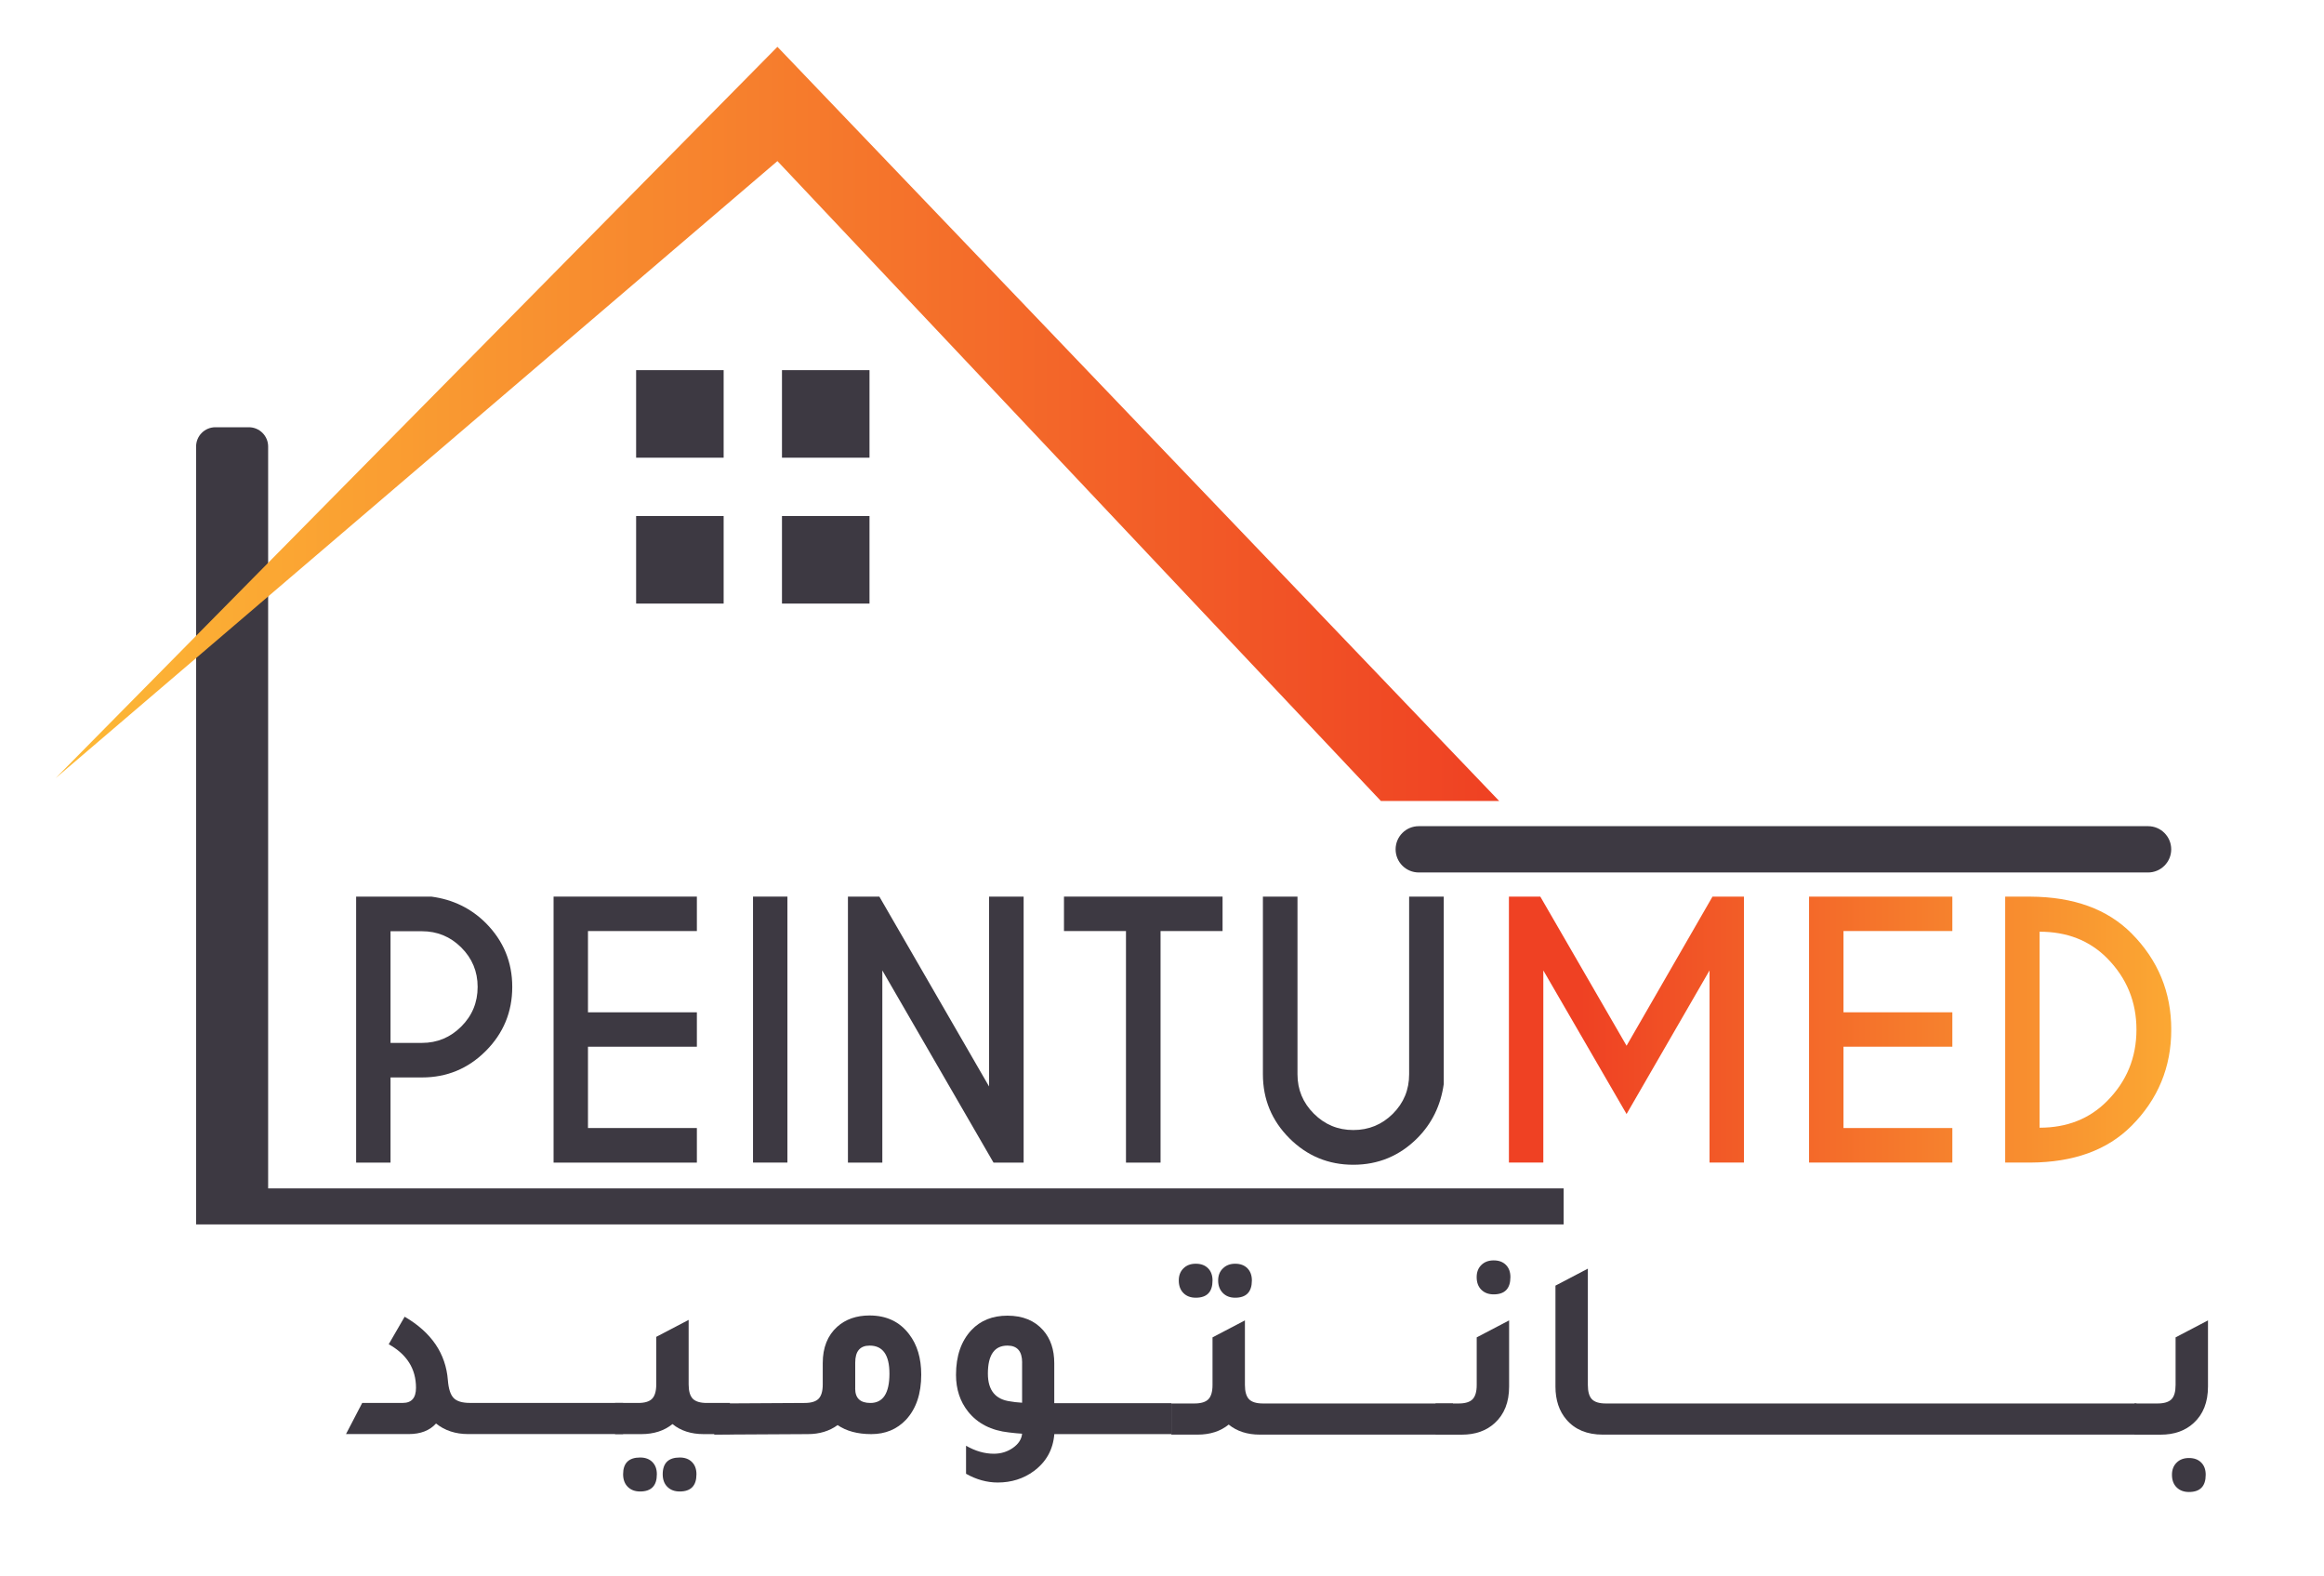
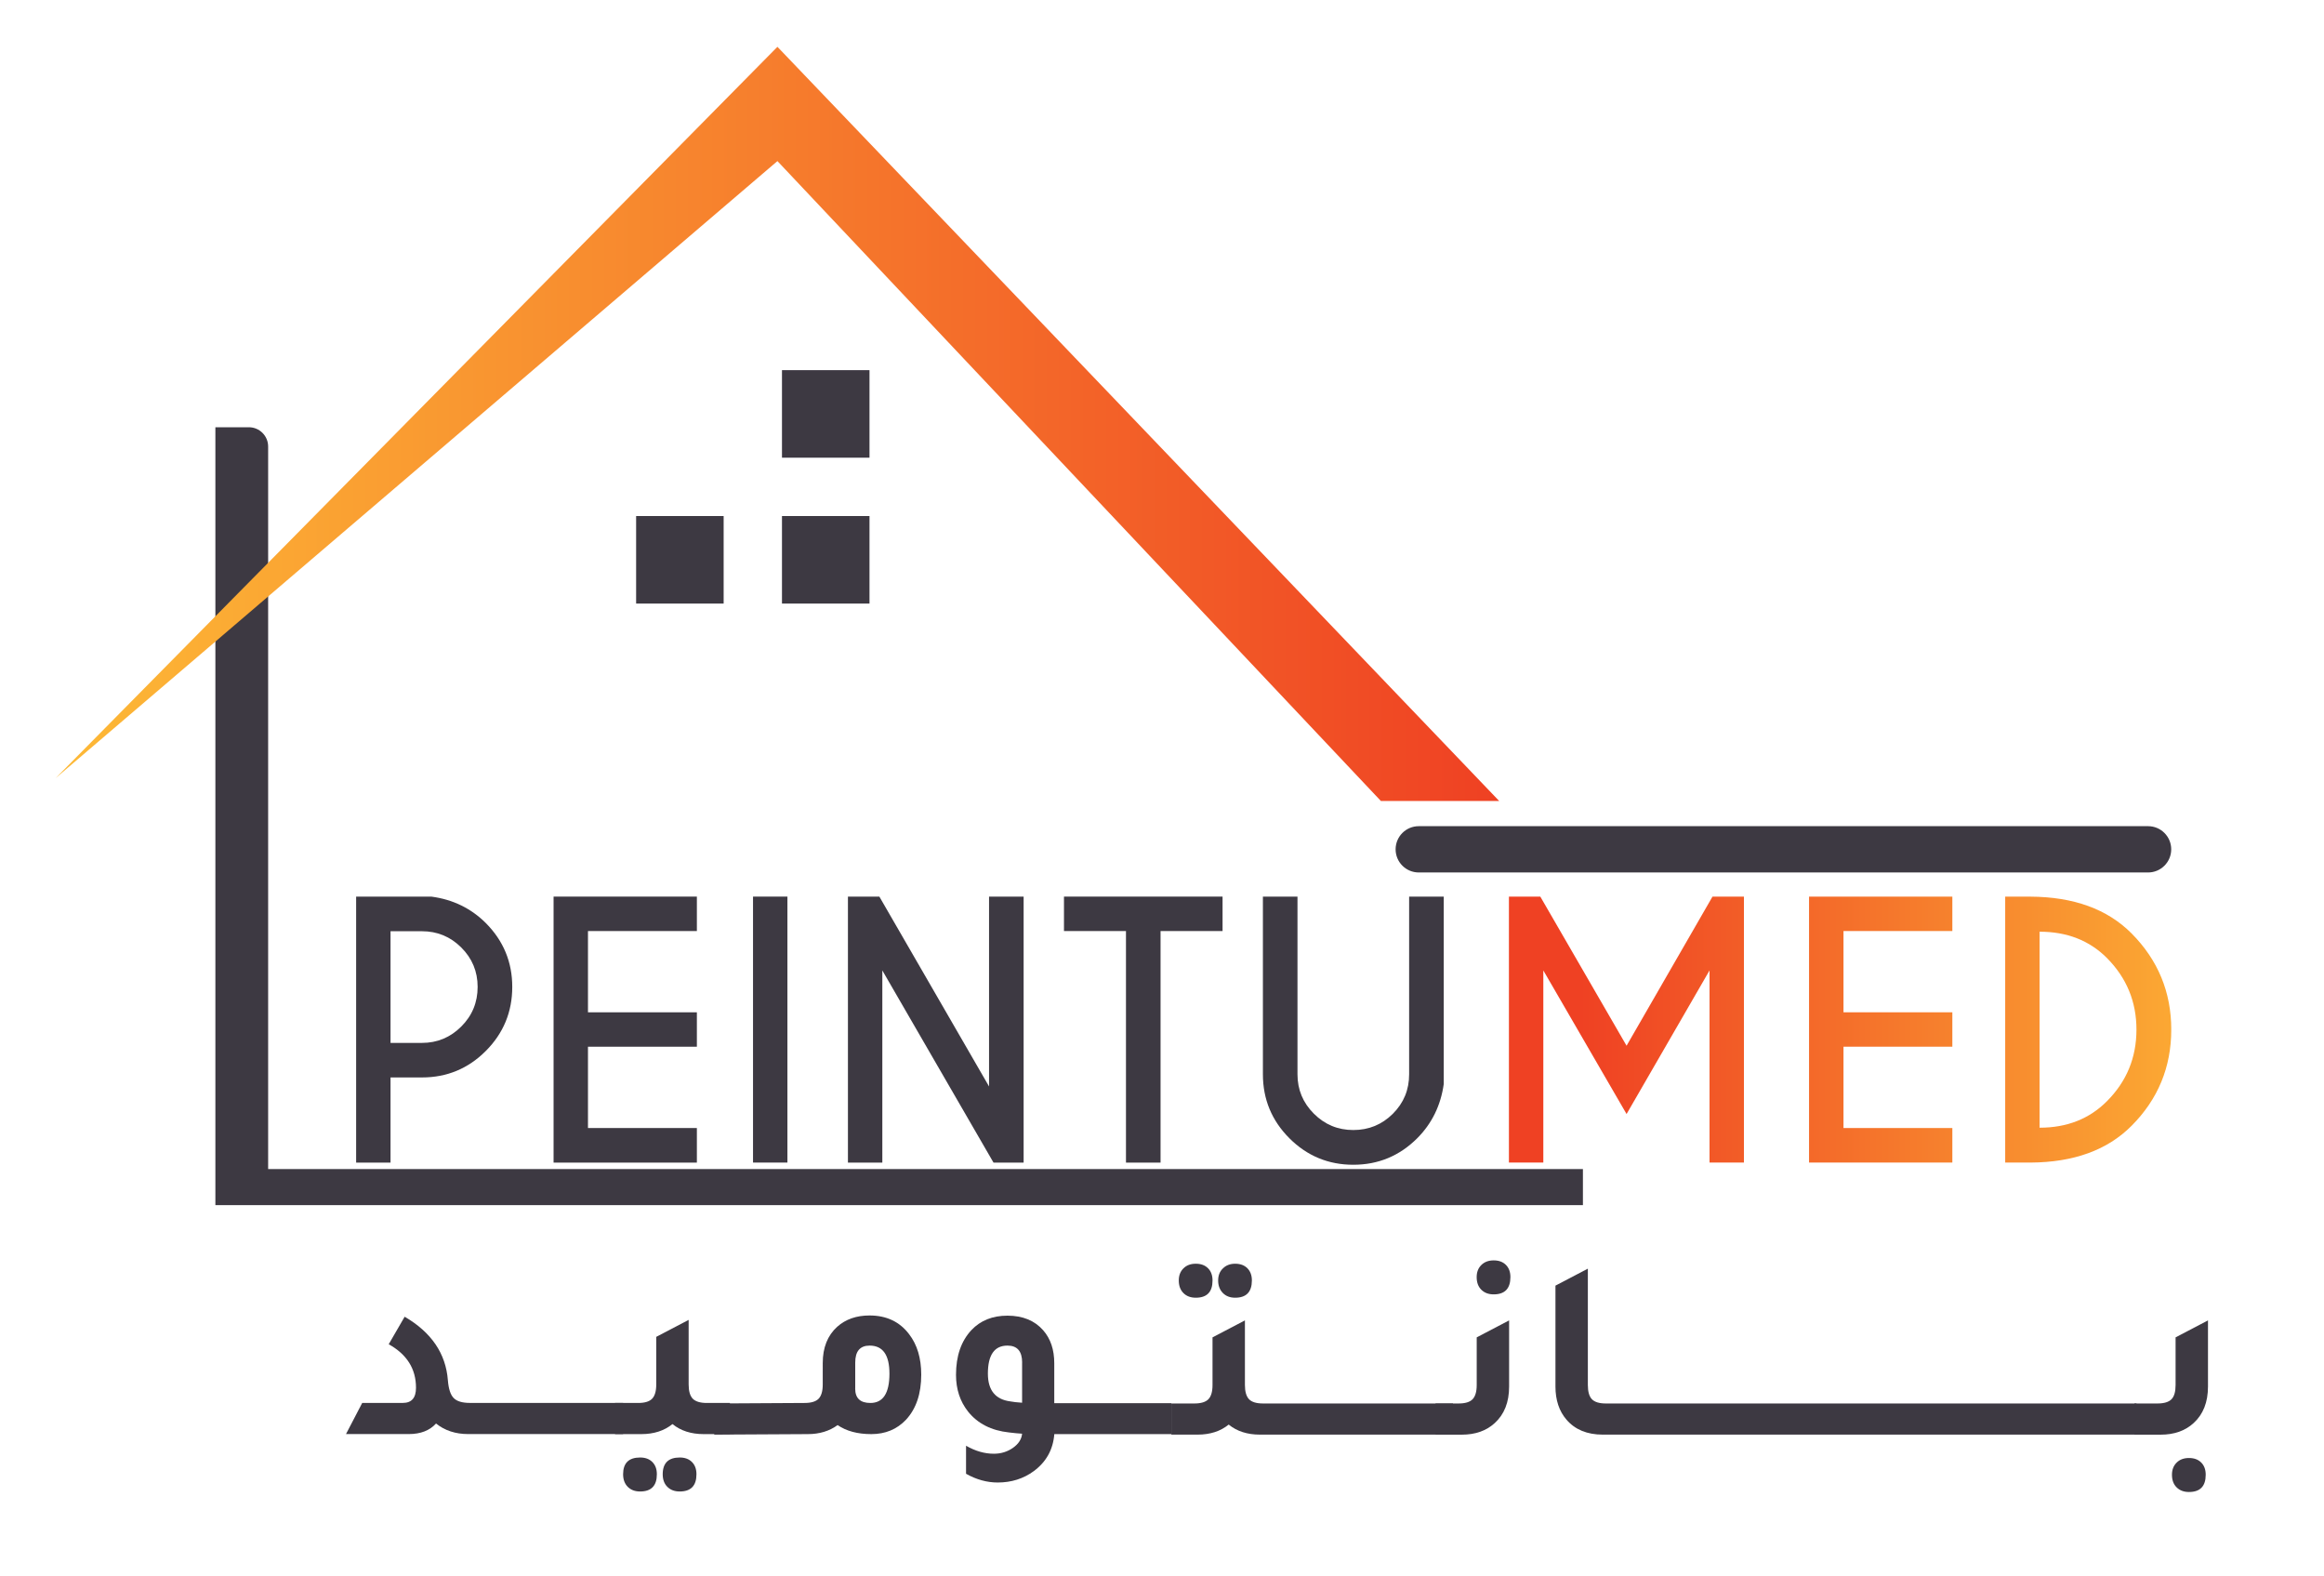
<svg xmlns="http://www.w3.org/2000/svg" xmlns:xlink="http://www.w3.org/1999/xlink" version="1.1" id="Layer_1" x="0px" y="0px" viewBox="0 0 500 339" style="enable-background:new 0 0 500 339;" xml:space="preserve">
  <style type="text/css">
	.st0{clip-path:url(#SVGID_00000036219138277389099900000017284140561878652588_);}
	.st1{clip-path:url(#SVGID_00000010270568112226736700000000939141497778300350_);fill:#3D3942;}
	
		.st2{clip-path:url(#SVGID_00000044866698718534137070000005677627338941974685_);fill:url(#SVGID_00000082354779400913425810000004068022035341254825_);}
	
		.st3{clip-path:url(#SVGID_00000079485706793771342960000008390179425886617272_);fill:url(#SVGID_00000038385918072994921330000000012139131500301733_);}
	
		.st4{clip-path:url(#SVGID_00000159450752067809321950000001651034394988380568_);fill:url(#SVGID_00000000221311479419972690000011979171604243353759_);}
	
		.st5{clip-path:url(#SVGID_00000144336639261772200930000010521758116209589400_);fill:url(#SVGID_00000082348281493039991260000009436540716808131205_);}
	.st6{clip-path:url(#SVGID_00000005254295254165279250000013698378726422186902_);fill:#3D3942;}
</style>
  <g>
    <g>
      <defs>
        <rect id="SVGID_1_" x="-54.6" y="-34.62" width="596.22" height="400.24" />
      </defs>
      <clipPath id="SVGID_00000034794503925158198170000016042945620285808823_">
        <use xlink:href="#SVGID_1_" style="overflow:visible;" />
      </clipPath>
      <g style="clip-path:url(#SVGID_00000034794503925158198170000016042945620285808823_);">
        <defs>
          <rect id="SVGID_00000076564107416212577080000009423948556413433734_" x="-54.6" y="-34.62" width="596.22" height="400.24" />
        </defs>
        <clipPath id="SVGID_00000075164596327536108470000006045997463230157210_">
          <use xlink:href="#SVGID_00000076564107416212577080000009423948556413433734_" style="overflow:visible;" />
        </clipPath>
-         <path style="clip-path:url(#SVGID_00000075164596327536108470000006045997463230157210_);fill:#3D3942;" d="M57.69,255.63V96.05     c0-2.29-1.86-4.15-4.15-4.15h-7.2c-2.29,0-4.15,1.86-4.15,4.15v159.58v3.87v3.87h294.22v-7.75H57.69z" />
-         <rect x="136.86" y="79.62" style="clip-path:url(#SVGID_00000075164596327536108470000006045997463230157210_);fill:#3D3942;" width="18.83" height="18.83" />
+         <path style="clip-path:url(#SVGID_00000075164596327536108470000006045997463230157210_);fill:#3D3942;" d="M57.69,255.63V96.05     c0-2.29-1.86-4.15-4.15-4.15h-7.2v159.58v3.87v3.87h294.22v-7.75H57.69z" />
        <rect x="168.24" y="79.62" style="clip-path:url(#SVGID_00000075164596327536108470000006045997463230157210_);fill:#3D3942;" width="18.83" height="18.83" />
        <rect x="136.86" y="111" style="clip-path:url(#SVGID_00000075164596327536108470000006045997463230157210_);fill:#3D3942;" width="18.83" height="18.83" />
        <rect x="168.24" y="111" style="clip-path:url(#SVGID_00000075164596327536108470000006045997463230157210_);fill:#3D3942;" width="18.83" height="18.83" />
        <path style="clip-path:url(#SVGID_00000075164596327536108470000006045997463230157210_);fill:#3D3942;" d="M84.02,231.77v18.31     h-7.4v-57.21h16.24c4.6,0.62,8.49,2.52,11.66,5.68c3.79,3.81,5.69,8.39,5.69,13.73c0,5.39-1.9,9.98-5.69,13.78     c-3.79,3.8-8.37,5.7-13.73,5.7H84.02z M84.02,200.3v24.03h6.76c3.29,0,6.11-1.17,8.46-3.52c2.35-2.35,3.52-5.19,3.52-8.53     c0-3.31-1.18-6.14-3.52-8.47c-2.35-2.34-5.17-3.5-8.46-3.5H84.02z" />
        <polygon style="clip-path:url(#SVGID_00000075164596327536108470000006045997463230157210_);fill:#3D3942;" points="     149.93,192.86 149.93,200.27 126.5,200.27 126.5,217.75 149.93,217.75 149.93,225.15 126.5,225.15 126.5,242.64 149.93,242.64      149.93,250.08 119.1,250.08 119.1,192.86    " />
        <rect x="162.01" y="192.86" style="clip-path:url(#SVGID_00000075164596327536108470000006045997463230157210_);fill:#3D3942;" width="7.4" height="57.21" />
        <polygon style="clip-path:url(#SVGID_00000075164596327536108470000006045997463230157210_);fill:#3D3942;" points="     182.43,192.86 189.19,192.86 212.79,233.7 212.79,192.86 220.23,192.86 220.23,250.08 213.75,250.08 189.83,208.74      189.83,250.08 182.43,250.08    " />
        <polygon style="clip-path:url(#SVGID_00000075164596327536108470000006045997463230157210_);fill:#3D3942;" points="     249.69,200.27 249.69,250.08 242.25,250.08 242.25,200.27 228.91,200.27 228.91,192.86 263.03,192.86 263.03,200.27    " />
        <path style="clip-path:url(#SVGID_00000075164596327536108470000006045997463230157210_);fill:#3D3942;" d="M303.18,192.86h7.44     v40.3c-0.64,4.6-2.54,8.49-5.69,11.66c-3.81,3.81-8.4,5.72-13.77,5.72c-5.36,0-9.95-1.9-13.75-5.7c-3.8-3.8-5.7-8.39-5.7-13.75     v-38.22h7.44v38.22c0,3.29,1.17,6.11,3.52,8.46c2.35,2.35,5.18,3.52,8.49,3.52c3.34,0,6.17-1.17,8.51-3.5     c2.34-2.34,3.5-5.16,3.5-8.48V192.86z" />
      </g>
      <g style="clip-path:url(#SVGID_00000034794503925158198170000016042945620285808823_);">
        <defs>
          <polygon id="SVGID_00000067213264923452137870000011841624416025464960_" points="368.44,192.86 349.95,224.94 331.39,192.86       324.64,192.86 324.64,250.08 332.04,250.08 332.04,208.74 349.95,239.63 367.8,208.74 367.8,250.08 375.2,250.08 375.2,192.86           " />
        </defs>
        <clipPath id="SVGID_00000121971718015053712460000008824008371851202699_">
          <use xlink:href="#SVGID_00000067213264923452137870000011841624416025464960_" style="overflow:visible;" />
        </clipPath>
        <linearGradient id="SVGID_00000166657631636026515700000017992060567929646729_" gradientUnits="userSpaceOnUse" x1="1.023" y1="339.094" x2="2.13" y2="339.094" gradientTransform="matrix(-134.167 0 0 134.167 625.72 -45273.871)">
          <stop offset="0" style="stop-color:#FDB936" />
          <stop offset="8.073430e-08" style="stop-color:#FDB936" />
          <stop offset="1" style="stop-color:#EF4123" />
        </linearGradient>
        <rect x="324.64" y="192.86" style="clip-path:url(#SVGID_00000121971718015053712460000008824008371851202699_);fill:url(#SVGID_00000166657631636026515700000017992060567929646729_);" width="50.56" height="57.21" />
      </g>
      <g style="clip-path:url(#SVGID_00000034794503925158198170000016042945620285808823_);">
        <defs>
          <polygon id="SVGID_00000089576555942429576130000012379059779883574702_" points="389.21,192.86 389.21,250.08 420.04,250.08       420.04,242.64 396.62,242.64 396.62,225.15 420.04,225.15 420.04,217.75 396.62,217.75 396.62,200.27 420.04,200.27       420.04,192.86     " />
        </defs>
        <clipPath id="SVGID_00000000221418796291919350000001200803927186558390_">
          <use xlink:href="#SVGID_00000089576555942429576130000012379059779883574702_" style="overflow:visible;" />
        </clipPath>
        <linearGradient id="SVGID_00000147931553024241382240000000360117404457710247_" gradientUnits="userSpaceOnUse" x1="1.023" y1="339.094" x2="2.13" y2="339.094" gradientTransform="matrix(-134.167 0 0 134.167 625.72 -45273.871)">
          <stop offset="0" style="stop-color:#FDB936" />
          <stop offset="8.073430e-08" style="stop-color:#FDB936" />
          <stop offset="1" style="stop-color:#EF4123" />
        </linearGradient>
        <rect x="389.21" y="192.86" style="clip-path:url(#SVGID_00000000221418796291919350000001200803927186558390_);fill:url(#SVGID_00000147931553024241382240000000360117404457710247_);" width="30.83" height="57.21" />
      </g>
      <g style="clip-path:url(#SVGID_00000034794503925158198170000016042945620285808823_);">
        <defs>
          <path id="SVGID_00000120551777293269255150000013120047061786890632_" d="M438.81,200.41c5.89,0,10.71,1.88,14.48,5.65      c4.24,4.27,6.36,9.4,6.36,15.41c0,6.03-2.12,11.17-6.36,15.41c-3.77,3.79-8.59,5.69-14.48,5.69V200.41z M431.41,192.86v57.21      h5.44c9.3-0.05,16.54-2.68,21.74-7.9c5.7-5.72,8.55-12.62,8.55-20.7c0-8.06-2.85-14.96-8.55-20.7      c-5.2-5.22-12.44-7.85-21.74-7.9H431.41z" />
        </defs>
        <clipPath id="SVGID_00000056399704224318231300000011525914858849948579_">
          <use xlink:href="#SVGID_00000120551777293269255150000013120047061786890632_" style="overflow:visible;" />
        </clipPath>
        <linearGradient id="SVGID_00000030483116143320898100000001941017346639900078_" gradientUnits="userSpaceOnUse" x1="1.023" y1="339.094" x2="2.13" y2="339.094" gradientTransform="matrix(-134.167 0 0 134.167 625.72 -45273.871)">
          <stop offset="0" style="stop-color:#FDB936" />
          <stop offset="8.073430e-08" style="stop-color:#FDB936" />
          <stop offset="1" style="stop-color:#EF4123" />
        </linearGradient>
        <rect x="431.41" y="192.86" style="clip-path:url(#SVGID_00000056399704224318231300000011525914858849948579_);fill:url(#SVGID_00000030483116143320898100000001941017346639900078_);" width="35.72" height="57.21" />
      </g>
      <g style="clip-path:url(#SVGID_00000034794503925158198170000016042945620285808823_);">
        <defs>
          <polygon id="SVGID_00000077317510500981322890000000388650882666475403_" points="11.97,167.38 167.26,34.65 297.09,172.29       322.54,172.29 167.26,10.07     " />
        </defs>
        <clipPath id="SVGID_00000165229125435423248580000007339259834429015982_">
          <use xlink:href="#SVGID_00000077317510500981322890000000388650882666475403_" style="overflow:visible;" />
        </clipPath>
        <linearGradient id="SVGID_00000044887326175989349490000008792585070183517069_" gradientUnits="userSpaceOnUse" x1="0.825" y1="339" x2="1.932" y2="339" gradientTransform="matrix(280.546 0 0 -280.546 -219.407 95196.078)">
          <stop offset="0" style="stop-color:#FDB936" />
          <stop offset="8.073430e-08" style="stop-color:#FDB936" />
          <stop offset="1" style="stop-color:#EF4123" />
        </linearGradient>
        <rect x="11.97" y="10.07" style="clip-path:url(#SVGID_00000165229125435423248580000007339259834429015982_);fill:url(#SVGID_00000044887326175989349490000008792585070183517069_);" width="310.57" height="162.22" />
      </g>
      <g style="clip-path:url(#SVGID_00000034794503925158198170000016042945620285808823_);">
        <defs>
          <rect id="SVGID_00000076606168508867684880000010234681191865420928_" x="-54.6" y="-34.62" width="596.22" height="400.24" />
        </defs>
        <clipPath id="SVGID_00000177470341511902470470000010470404525747959427_">
          <use xlink:href="#SVGID_00000076606168508867684880000010234681191865420928_" style="overflow:visible;" />
        </clipPath>
        <path style="clip-path:url(#SVGID_00000177470341511902470470000010470404525747959427_);fill:#3D3942;" d="M462.15,187.67     H305.24c-2.75,0-4.98-2.23-4.98-4.98c0-2.75,2.23-4.98,4.98-4.98h156.91c2.75,0,4.98,2.23,4.98,4.98     C467.13,185.44,464.9,187.67,462.15,187.67" />
        <path style="clip-path:url(#SVGID_00000177470341511902470470000010470404525747959427_);fill:#3D3942;" d="M74.44,308.47     l3.49-6.7h8.75c1.88,0,2.82-1.09,2.82-3.27c0-4.06-1.96-7.18-5.87-9.35l3.43-5.92c5.76,3.36,8.86,7.92,9.3,13.67     c0.15,1.85,0.56,3.12,1.25,3.82c0.68,0.7,1.85,1.05,3.51,1.05h32.94v6.7h-33.33c-2.73,0-5.04-0.76-6.92-2.27     c-1.36,1.51-3.32,2.27-5.87,2.27H74.44z" />
        <path style="clip-path:url(#SVGID_00000177470341511902470470000010470404525747959427_);fill:#3D3942;" d="M152.05,301.78h4.98     v6.7h-5.65c-2.69,0-4.93-0.72-6.7-2.16c-1.77,1.44-4.01,2.16-6.7,2.16h-5.65v-6.7h4.98c1.4,0,2.4-0.3,2.99-0.91     c0.59-0.61,0.89-1.63,0.89-3.07v-10.24l6.97-3.65v13.89c0,1.44,0.3,2.46,0.89,3.07C149.65,301.47,150.65,301.78,152.05,301.78      M137.72,313.51c1.11,0,1.98,0.32,2.63,0.97c0.65,0.65,0.97,1.52,0.97,2.63c0,2.47-1.2,3.71-3.6,3.71c-1.11,0-1.99-0.33-2.66-1     c-0.66-0.66-1-1.57-1-2.71C134.06,314.71,135.28,313.51,137.72,313.51 M146.24,313.51c1.11,0,1.98,0.32,2.63,0.97     c0.65,0.65,0.97,1.52,0.97,2.63c0,2.47-1.2,3.71-3.6,3.71c-1.11,0-1.99-0.33-2.66-1c-0.67-0.66-1-1.57-1-2.71     C142.59,314.71,143.8,313.51,146.24,313.51" />
        <path style="clip-path:url(#SVGID_00000177470341511902470470000010470404525747959427_);fill:#3D3942;" d="M177.01,293.2     c0-3.32,1.03-5.92,3.1-7.8c1.81-1.62,4.13-2.44,6.97-2.44c3.65,0,6.49,1.35,8.52,4.04c1.73,2.25,2.6,5.15,2.6,8.69     c0,4.1-1.09,7.33-3.27,9.69c-1.96,2.07-4.45,3.1-7.47,3.1c-2.95,0-5.37-0.65-7.25-1.94c-1.77,1.29-3.91,1.94-6.42,1.94     l-20.12,0.11v-6.7l19.46-0.11c1.4,0,2.4-0.31,2.99-0.91c0.59-0.61,0.89-1.63,0.89-3.07V293.2z M183.99,298.68     c0,2.07,1.09,3.1,3.27,3.1c2.73,0,4.1-2.1,4.1-6.31c0-4.02-1.42-6.03-4.26-6.03c-2.07,0-3.1,1.22-3.1,3.65V298.68z" />
        <path style="clip-path:url(#SVGID_00000177470341511902470470000010470404525747959427_);fill:#3D3942;" d="M252.01,301.78v6.7     h-25.18c-0.26,3.32-1.73,5.98-4.43,7.97c-2.21,1.62-4.8,2.44-7.75,2.44c-2.32,0-4.59-0.63-6.81-1.88v-6.03     c1.99,1.14,3.98,1.72,5.98,1.72c1.55,0,2.92-0.43,4.12-1.27c1.2-0.85,1.85-1.86,1.96-3.04c-0.3-0.04-0.76-0.07-1.38-0.11     c-0.63-0.07-1.11-0.13-1.44-0.16c-3.8-0.41-6.73-1.9-8.8-4.48c-1.73-2.18-2.6-4.82-2.6-7.91c0-4.06,1.11-7.27,3.32-9.63     c1.96-2.07,4.54-3.1,7.75-3.1c3.28,0,5.85,1.05,7.69,3.15c1.59,1.81,2.38,4.17,2.38,7.09v8.58H252.01z M219.91,293.09     c0-2.43-1.05-3.65-3.16-3.65c-2.8,0-4.21,2.01-4.21,6.03c0,3.58,1.62,5.57,4.87,5.98c0.52,0.11,1.35,0.2,2.49,0.28V293.09z" />
        <path style="clip-path:url(#SVGID_00000177470341511902470470000010470404525747959427_);fill:#3D3942;" d="M271.71,301.89h40.89     v6.7h-41.55c-2.69,0-4.93-0.72-6.7-2.16c-1.77,1.44-4,2.16-6.7,2.16h-5.64v-6.7h4.98c1.4,0,2.4-0.31,2.99-0.91     c0.59-0.61,0.89-1.63,0.89-3.07v-10.24l6.97-3.65v13.89c0,1.44,0.3,2.46,0.89,3.07C269.31,301.58,270.31,301.89,271.71,301.89      M257.27,279.14c-1.11,0-1.99-0.33-2.66-1c-0.66-0.66-1-1.57-1-2.71c0-1.07,0.33-1.94,1-2.6c0.67-0.67,1.55-1,2.66-1     s1.98,0.32,2.63,0.97c0.65,0.65,0.97,1.52,0.97,2.63C260.87,277.9,259.67,279.14,257.27,279.14 M265.74,279.14     c-1.11,0-1.99-0.34-2.66-1.03c-0.66-0.68-1-1.58-1-2.68c0-1.07,0.34-1.94,1.03-2.6c0.68-0.67,1.56-1,2.63-1     c1.11,0,1.98,0.32,2.63,0.97c0.64,0.65,0.97,1.52,0.97,2.63C269.33,277.9,268.13,279.14,265.74,279.14" />
        <path style="clip-path:url(#SVGID_00000177470341511902470470000010470404525747959427_);fill:#3D3942;" d="M308.85,308.59v-6.7     h4.98c1.4,0,2.4-0.3,2.99-0.91c0.59-0.61,0.89-1.63,0.89-3.07v-10.24l6.97-3.65v14.23c0,3.36-1.03,5.98-3.1,7.86     c-1.81,1.66-4.17,2.49-7.08,2.49H308.85z M321.36,278.42c-1.11,0-1.99-0.33-2.66-1c-0.67-0.66-1-1.57-1-2.71     c0-1.07,0.33-1.94,1-2.6c0.66-0.66,1.55-1,2.66-1s1.98,0.32,2.63,0.97c0.65,0.65,0.97,1.52,0.97,2.63     C324.95,277.18,323.76,278.42,321.36,278.42" />
        <path style="clip-path:url(#SVGID_00000177470341511902470470000010470404525747959427_);fill:#3D3942;" d="M344.83,308.59     c-3.36,0-5.96-1.07-7.8-3.21c-1.59-1.84-2.38-4.23-2.38-7.14v-21.7l6.97-3.65v25.02c0,1.44,0.29,2.46,0.88,3.07     c0.59,0.61,1.59,0.91,2.99,0.91h114.17v6.7H344.83z" />
        <path style="clip-path:url(#SVGID_00000177470341511902470470000010470404525747959427_);fill:#3D3942;" d="M459.22,308.59v-6.7     h4.98c1.4,0,2.4-0.31,2.99-0.91c0.59-0.61,0.88-1.63,0.88-3.07v-10.24l6.97-3.65v14.23c0,3.36-1.03,5.98-3.1,7.86     c-1.81,1.66-4.17,2.49-7.08,2.49H459.22z M470.95,320.93c-1.11,0-1.99-0.33-2.66-1c-0.67-0.66-1-1.57-1-2.71     c0-1.07,0.33-1.94,1-2.6c0.66-0.67,1.55-1,2.66-1s1.98,0.32,2.63,0.97s0.97,1.52,0.97,2.63     C474.55,319.69,473.35,320.93,470.95,320.93" />
      </g>
    </g>
  </g>
</svg>